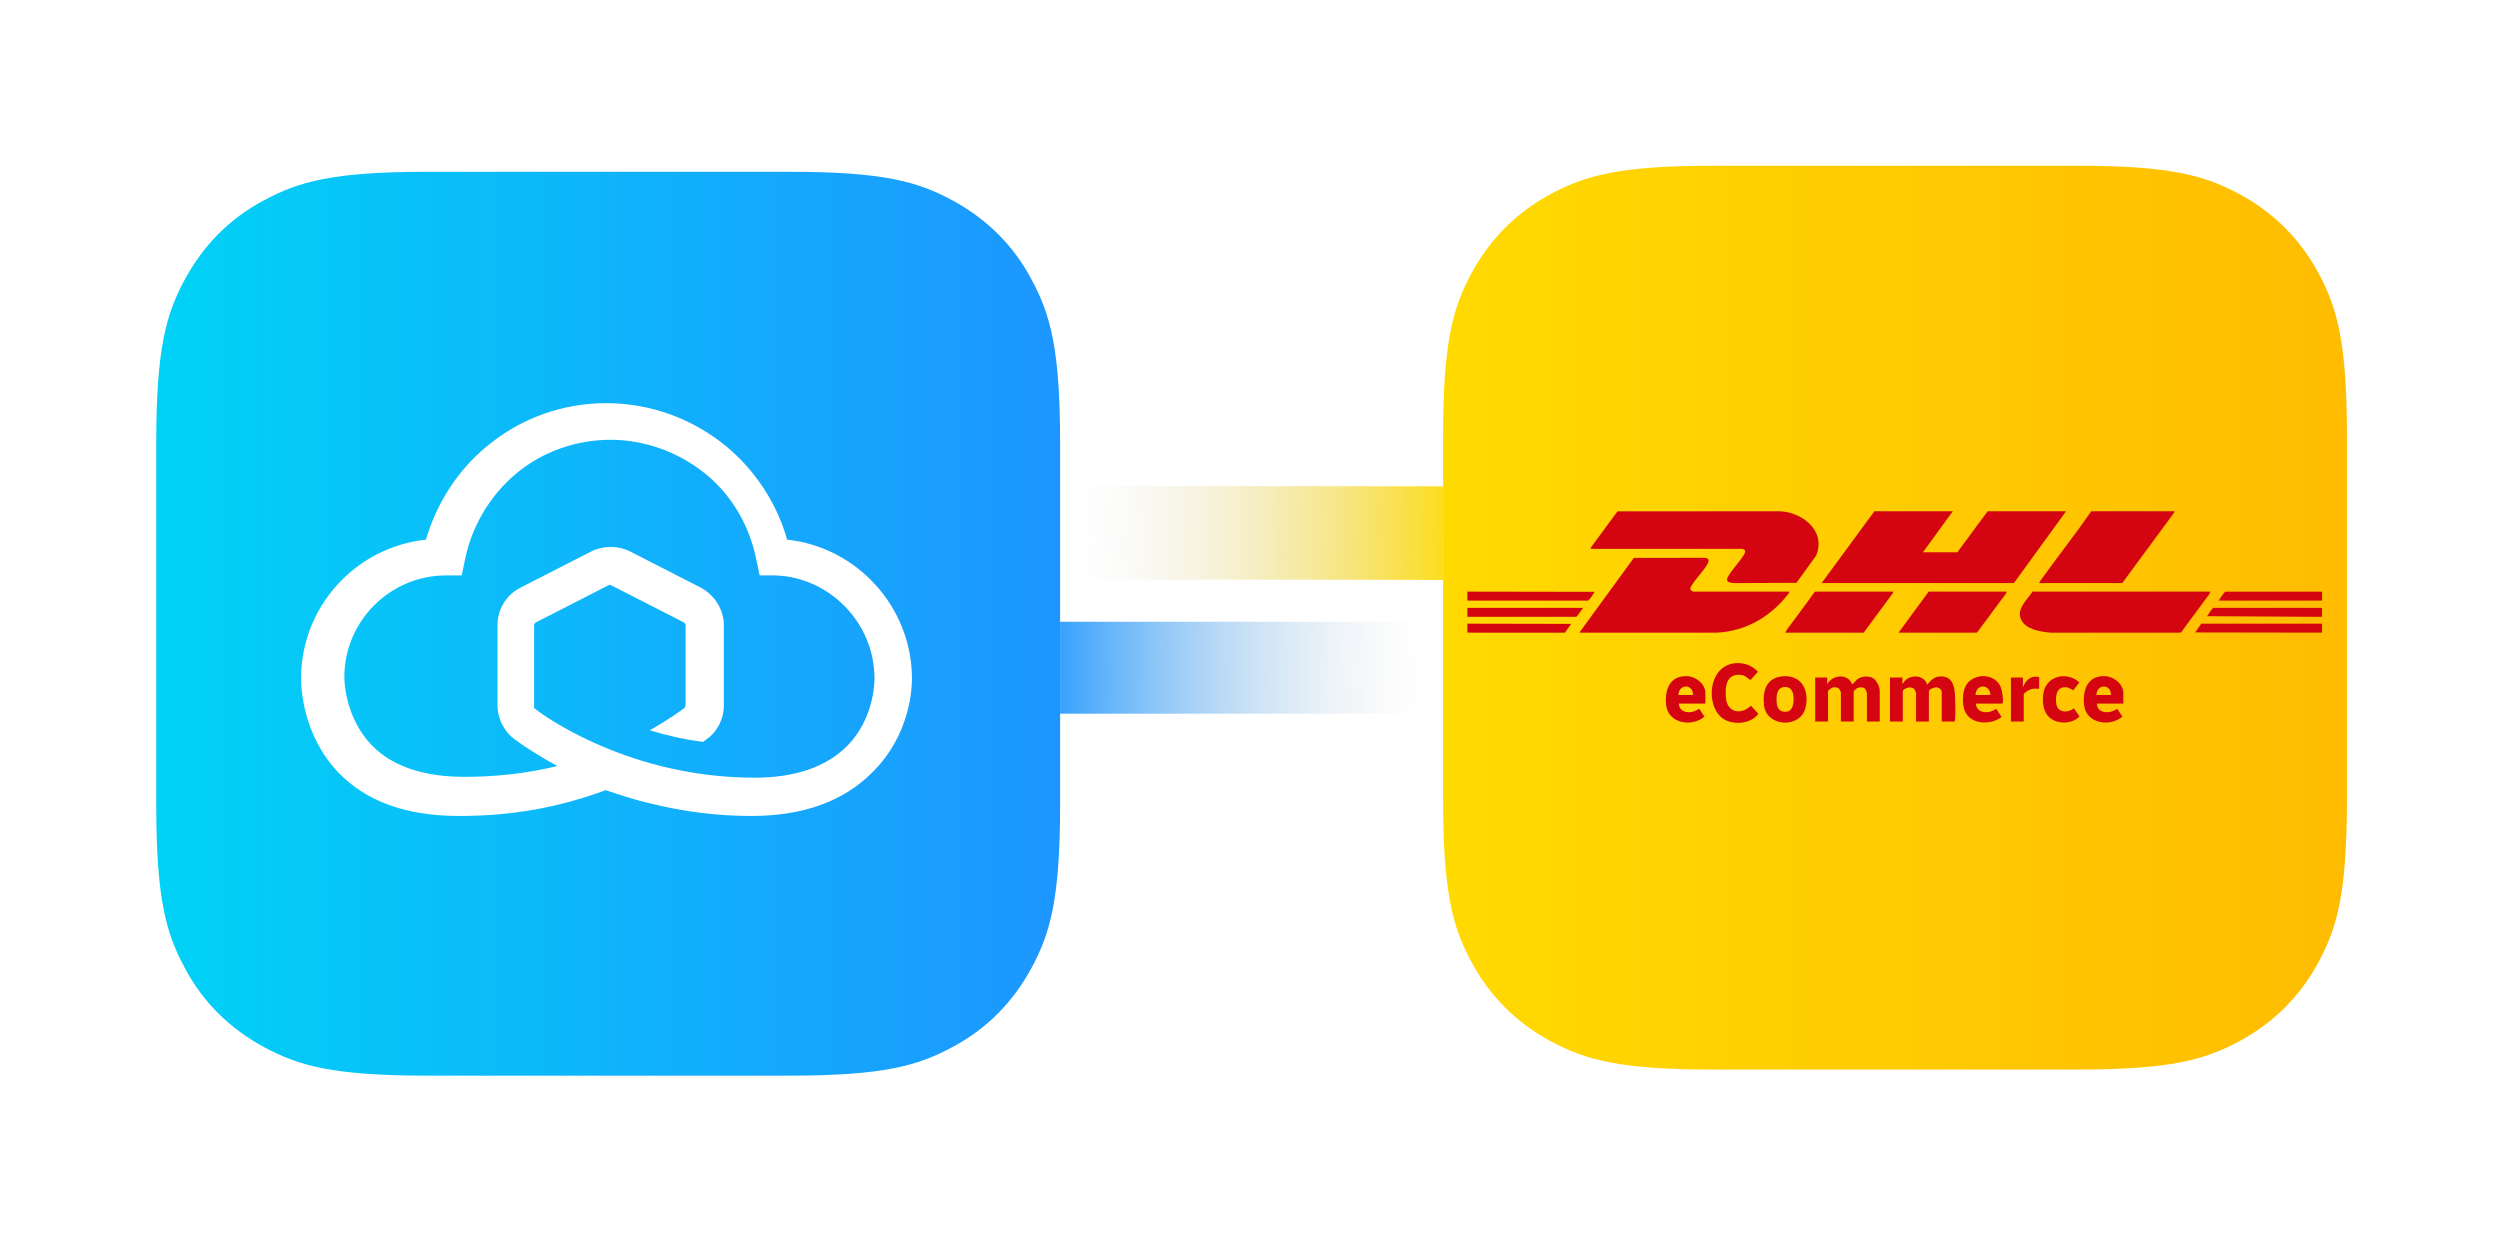
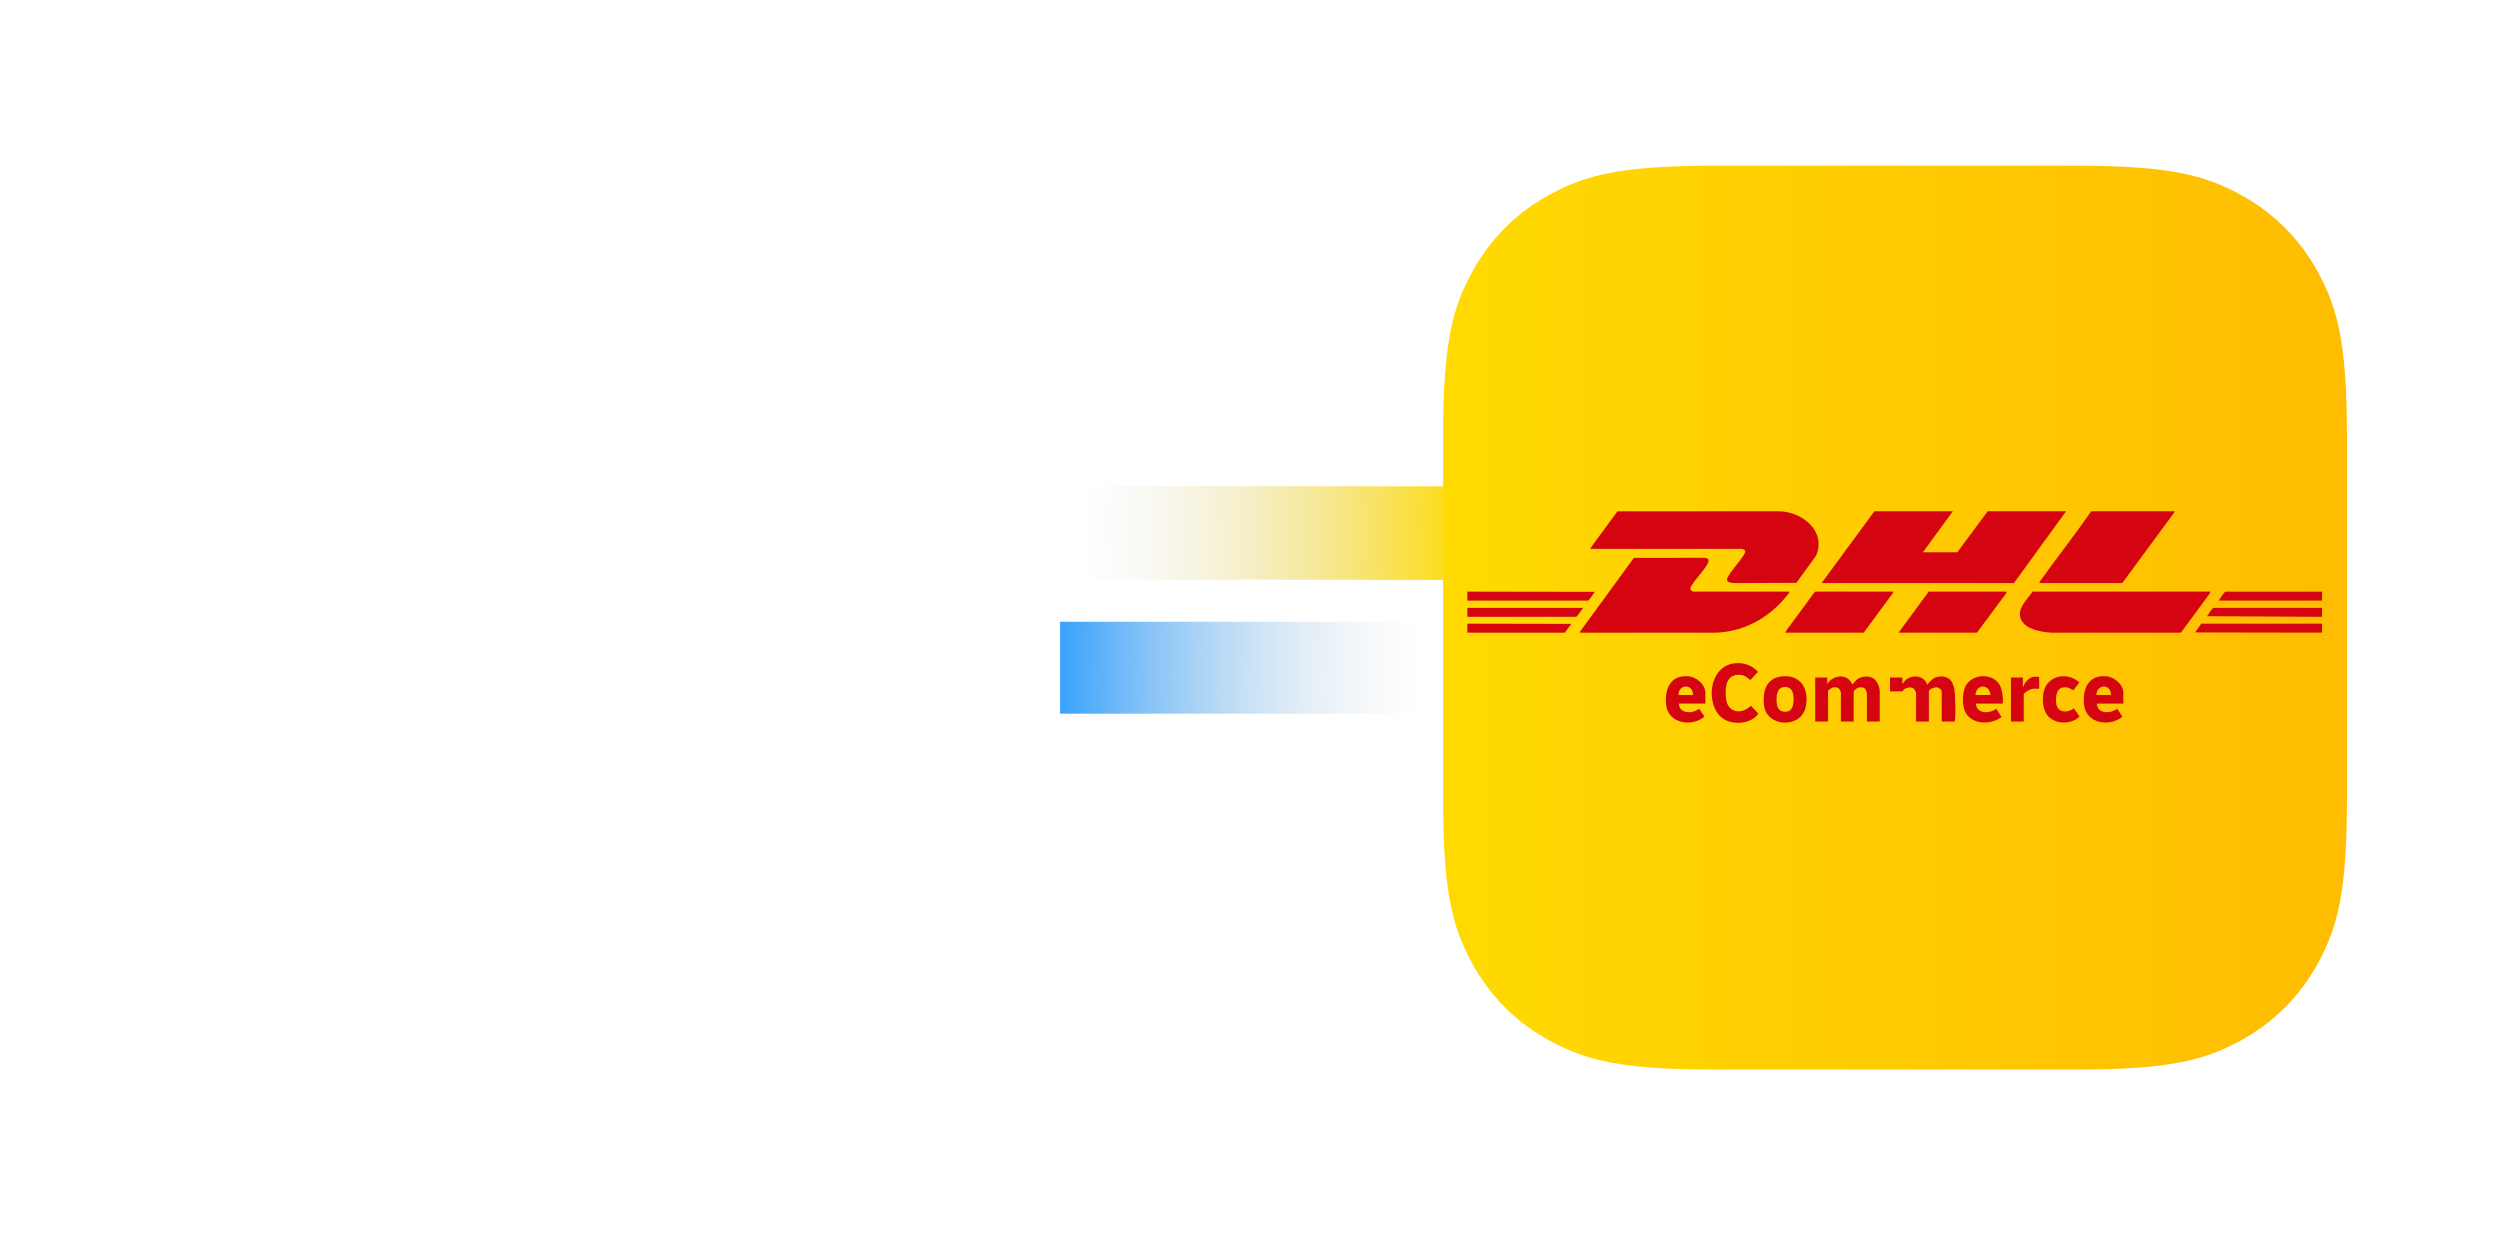
<svg xmlns="http://www.w3.org/2000/svg" width="168" height="83" viewBox="0 0 168 83" fill="none">
  <rect x="96.968" y="38.971" width="25.729" height="6.29" transform="rotate(-179.928 96.968 38.971)" fill="url(#paint0_linear_4285_2881)" />
  <rect x="71.238" y="41.783" width="25.737" height="6.177" fill="url(#paint1_linear_4285_2881)" />
  <g filter="url(#filter0_d_4285_2881)">
    <path fill-rule="evenodd" clip-rule="evenodd" d="M115.144 9.593H139.546C145.863 9.593 148.155 10.251 150.464 11.486C152.773 12.721 154.586 14.533 155.821 16.843C157.056 19.153 157.714 21.443 157.714 27.761V52.163C157.714 58.48 157.056 60.772 155.821 63.081C154.586 65.391 152.773 67.203 150.464 68.438C148.154 69.673 145.863 70.331 139.546 70.331H115.144C108.826 70.331 106.535 69.673 104.226 68.438C101.916 67.203 100.104 65.391 98.869 63.081C97.634 60.772 96.976 58.48 96.976 52.163V27.761C96.976 21.443 97.634 19.152 98.869 16.843C100.104 14.533 101.916 12.721 104.226 11.486C106.535 10.251 108.826 9.593 115.144 9.593Z" fill="url(#paint2_linear_4285_2881)" />
    <path d="M98.606 38.213L107.164 38.227C107.104 38.331 106.797 38.801 106.718 38.816H98.606V38.213Z" fill="#D40511" />
    <path d="M156.042 40.367V40.969L147.513 40.955L147.921 40.373L147.957 40.364L156.042 40.367Z" fill="#D40511" />
    <path d="M98.606 39.304H106.388C106.295 39.399 106.006 39.89 105.914 39.907H98.606V39.304Z" fill="#D40511" />
    <path d="M156.042 39.304V39.907L148.316 39.864C148.428 39.726 148.551 39.474 148.675 39.36C148.711 39.327 148.733 39.299 148.79 39.303L156.043 39.304H156.042Z" fill="#D40511" />
    <path d="M98.606 40.367L105.584 40.381L105.161 40.97L98.606 40.969V40.367Z" fill="#D40511" />
    <path d="M156.043 38.213V38.816H149.093C149.178 38.701 149.45 38.236 149.567 38.214H156.043V38.213Z" fill="#D40511" />
    <path d="M120.216 38.212L120.245 38.27C119.077 39.846 117.355 40.879 115.364 40.971L106.13 40.969L109.797 35.943L114.56 35.942C114.836 35.968 114.87 36.111 114.752 36.337C114.477 36.86 113.89 37.38 113.61 37.924C113.528 38.058 113.698 38.212 113.813 38.212H120.217L120.216 38.212Z" fill="#D40511" />
    <path d="M148.547 38.213L148.455 38.394L146.579 40.941L146.495 40.971H137.819C137.166 40.922 136.134 40.763 135.819 40.099C135.478 39.381 136.229 38.755 136.585 38.213H148.546H148.547Z" fill="#D40511" />
    <path d="M127.237 38.213L127.191 38.325L125.241 40.97H119.972C120.051 40.788 120.201 40.609 120.321 40.444C120.853 39.716 121.403 39.001 121.924 38.264L121.996 38.213H127.237L127.237 38.213Z" fill="#D40511" />
    <path d="M134.848 38.213L134.809 38.332L132.852 40.97H127.582L129.607 38.213H134.848Z" fill="#D40511" />
    <path d="M131.23 32.813L129.219 35.57H131.531L133.57 32.813H138.84L135.336 37.638H122.413L125.959 32.813H131.23Z" fill="#D40511" />
    <path d="M106.876 35.341L106.922 35.229L108.691 32.82L119.528 32.812C121.083 32.826 122.763 34.136 122.034 35.81L120.718 37.624L116.482 37.64C116.191 37.604 115.932 37.555 116.118 37.216C116.362 36.771 116.837 36.282 117.124 35.838C117.195 35.728 117.331 35.547 117.246 35.417C117.236 35.401 117.095 35.341 117.086 35.341H106.877H106.876Z" fill="#D40511" />
    <path d="M146.134 32.813L146.088 32.925L142.616 37.638H137.03C137.073 37.524 137.165 37.413 137.237 37.313C138.321 35.804 139.474 34.34 140.534 32.813H146.134Z" fill="#D40511" />
-     <path d="M127.84 44.415C127.909 44.362 127.948 44.263 128.012 44.199C128.444 43.756 129.324 43.819 129.507 44.473C129.682 44.251 129.919 43.98 130.217 43.934C131.117 43.795 131.336 44.419 131.375 45.175C131.397 45.616 131.424 46.424 131.375 46.843C131.37 46.885 131.371 46.917 131.33 46.943H130.526L130.483 46.9V44.947C130.483 44.79 130.278 44.65 130.124 44.644C129.988 44.639 129.621 44.764 129.621 44.919V46.943H128.76V45.034C128.76 44.982 128.673 44.807 128.631 44.76C128.416 44.518 127.869 44.734 127.869 44.919V46.943H127.008V43.985H127.84V44.416V44.415Z" fill="#D40511" />
+     <path d="M127.84 44.415C127.909 44.362 127.948 44.263 128.012 44.199C128.444 43.756 129.324 43.819 129.507 44.473C129.682 44.251 129.919 43.98 130.217 43.934C131.117 43.795 131.336 44.419 131.375 45.175C131.397 45.616 131.424 46.424 131.375 46.843C131.37 46.885 131.371 46.917 131.33 46.943H130.526L130.483 46.9V44.947C130.483 44.79 130.278 44.65 130.124 44.644C129.988 44.639 129.621 44.764 129.621 44.919V46.943H128.76V45.034C128.76 44.982 128.673 44.807 128.631 44.76C128.416 44.518 127.869 44.734 127.869 44.919H127.008V43.985H127.84V44.416V44.415Z" fill="#D40511" />
    <path d="M122.787 44.415C123.182 43.793 124.165 43.691 124.467 44.444C124.503 44.444 124.742 44.151 124.811 44.099C125.094 43.889 125.6 43.848 125.898 44.047C126.124 44.197 126.319 44.623 126.319 44.889V46.943H125.457V45.033C125.457 44.988 125.366 44.772 125.326 44.733C125.199 44.611 124.955 44.629 124.806 44.697C124.76 44.718 124.567 44.887 124.567 44.918V46.943H123.706V44.976C123.706 44.955 123.615 44.77 123.591 44.745C123.48 44.625 123.262 44.621 123.116 44.672C123.064 44.691 122.844 44.857 122.844 44.889V46.899L122.801 46.942H121.982V43.984H122.787V44.415V44.415Z" fill="#D40511" />
    <path d="M116.721 43.016C117.257 42.998 117.775 43.199 118.132 43.601L117.628 44.155C117.443 44.023 117.264 43.846 117.026 43.815C116.019 43.684 115.915 44.565 115.981 45.349C116.065 46.354 117.005 46.515 117.66 45.882L118.161 46.416C117.704 47.067 116.651 47.178 115.969 46.854C114.555 46.18 114.679 43.086 116.721 43.017V43.016Z" fill="#D40511" />
    <path d="M119.765 43.907C121.07 43.775 121.612 44.862 121.33 46.018C120.985 47.434 118.695 47.32 118.539 45.834C118.44 44.884 118.693 44.016 119.765 43.907ZM119.909 44.623C119.359 44.662 119.36 45.301 119.398 45.722C119.432 46.098 119.653 46.322 120.044 46.282C120.531 46.233 120.551 45.607 120.517 45.234C120.482 44.861 120.306 44.595 119.909 44.623H119.909Z" fill="#D40511" />
    <path d="M132.781 45.736C132.822 46.447 133.705 46.43 134.145 46.081L134.506 46.639C133.784 47.195 132.409 47.169 132.029 46.215C131.849 45.762 131.864 44.957 132.105 44.529C132.592 43.668 134.042 43.67 134.44 44.608C134.542 44.85 134.622 45.379 134.592 45.637C134.587 45.679 134.588 45.711 134.547 45.736H132.781ZM133.757 45.162C133.716 44.402 132.789 44.397 132.752 45.162H133.757Z" fill="#D40511" />
    <path d="M114.601 45.736H112.82C112.859 46.456 113.739 46.426 114.185 46.081L114.539 46.613C113.698 47.338 112.076 47.077 111.96 45.808C111.865 44.78 112.218 43.832 113.411 43.898C113.985 43.929 114.602 44.431 114.602 45.033V45.737L114.601 45.736ZM113.768 45.162C113.785 44.394 112.805 44.405 112.791 45.162H113.768Z" fill="#D40511" />
    <path d="M142.688 45.736H140.908C140.934 46.452 141.833 46.427 142.272 46.081L142.626 46.612C141.804 47.323 140.203 47.092 140.054 45.857C139.93 44.827 140.289 43.819 141.498 43.897C142.07 43.934 142.688 44.43 142.688 45.032V45.736V45.736ZM141.856 45.162C141.873 44.394 140.893 44.405 140.879 45.162H141.856Z" fill="#D40511" />
    <path d="M139.328 44.846C139.084 44.708 138.932 44.601 138.632 44.652C138.137 44.736 138.124 45.407 138.192 45.796C138.292 46.362 138.985 46.384 139.357 46.053L139.746 46.599C139.179 47.196 137.978 47.145 137.524 46.436C137.261 46.022 137.234 45.406 137.337 44.938C137.582 43.829 138.961 43.582 139.73 44.316L139.328 44.846L139.328 44.846Z" fill="#D40511" />
    <path d="M137.03 43.956V44.717L136.989 44.754C136.62 44.67 136.245 44.817 135.996 45.091V46.943H135.135V43.985H135.939V44.645L136.077 44.367C136.283 44.027 136.631 43.848 137.03 43.956H137.03Z" fill="#D40511" />
  </g>
  <g filter="url(#filter1_d_4285_2881)">
-     <path fill-rule="evenodd" clip-rule="evenodd" d="M28.677 10H53.062C59.382 10 61.675 10.671 63.968 11.902C66.261 13.132 68.106 14.922 69.337 17.271C70.567 19.564 71.239 21.857 71.239 28.177V52.562C71.239 58.882 70.567 61.175 69.337 63.468C68.106 65.761 66.317 67.606 63.968 68.837C61.675 70.067 59.382 70.739 53.062 70.739H28.677C22.357 70.739 20.064 70.067 17.771 68.837C15.478 67.606 13.632 65.817 12.402 63.468C11.171 61.175 10.5 58.882 10.5 52.562V28.177C10.5 21.857 11.171 19.564 12.402 17.271C13.632 14.978 15.422 13.132 17.771 11.902C20.064 10.671 22.357 10 28.677 10Z" fill="url(#paint3_linear_4285_2881)" />
    <path d="M61.283 44.06C61.283 39.251 57.592 35.224 52.894 34.721C52.223 32.316 50.769 30.078 48.811 28.456C46.574 26.611 43.721 25.548 40.757 25.548C37.793 25.548 34.997 26.555 32.703 28.456C30.746 30.078 29.348 32.26 28.621 34.721C23.923 35.224 20.231 39.195 20.231 44.06C20.231 44.508 20.287 47.808 22.748 50.38C24.65 52.338 27.334 53.289 30.858 53.289C34.381 53.289 37.513 52.73 40.701 51.555C41.708 51.891 42.715 52.226 43.721 52.45C45.959 53.009 48.252 53.289 50.489 53.289C54.012 53.289 56.697 52.282 58.599 50.38C61.227 47.808 61.283 44.564 61.283 44.06V44.06ZM58.766 44.06C58.766 44.06 58.822 46.689 56.921 48.591C55.522 49.989 53.453 50.716 50.712 50.716C46.014 50.716 42.267 49.43 39.918 48.367C37.681 47.36 36.283 46.354 35.947 46.074C35.892 46.074 35.892 46.018 35.892 45.962V40.481C35.892 40.369 35.947 40.313 36.059 40.257L40.869 37.797C40.925 37.741 41.037 37.741 41.093 37.797L45.903 40.257C46.014 40.313 46.071 40.369 46.071 40.481V45.85C46.071 45.906 46.014 46.018 46.014 46.018C45.791 46.186 44.952 46.801 43.666 47.528C44.728 47.864 45.959 48.143 47.245 48.311C47.525 48.087 47.692 47.975 47.692 47.975C48.14 47.584 48.643 46.857 48.643 45.85V40.481C48.643 39.419 48.028 38.468 47.133 37.964L42.323 35.504C41.54 35.112 40.533 35.112 39.751 35.504L34.941 37.964C33.99 38.468 33.431 39.419 33.431 40.481V45.85C33.431 46.801 33.934 47.584 34.381 47.975C34.437 48.032 35.5 48.87 37.458 49.933C35.388 50.436 33.319 50.66 31.194 50.66C28.453 50.66 26.328 49.933 24.985 48.535C23.14 46.633 23.14 44.06 23.14 44.005V43.949C23.14 40.202 26.216 37.125 29.963 37.125H31.026L31.249 36.063C31.697 33.826 32.927 31.756 34.661 30.302C36.451 28.792 38.744 28.009 41.037 28.009C43.33 28.009 45.623 28.848 47.413 30.302C49.203 31.756 50.377 33.826 50.824 36.063L51.048 37.125H52.111C55.69 37.237 58.766 40.257 58.766 44.06V44.06Z" fill="white" />
  </g>
  <defs>
    <filter id="filter0_d_4285_2881" x="86.681" y="0.842" width="81.328" height="81.735" filterUnits="userSpaceOnUse" color-interpolation-filters="sRGB">
      <feFlood flood-opacity="0" result="BackgroundImageFix" />
      <feColorMatrix in="SourceAlpha" type="matrix" values="0 0 0 0 0 0 0 0 0 0 0 0 0 0 0 0 0 0 127 0" result="hardAlpha" />
      <feOffset dy="1.544" />
      <feGaussianBlur stdDeviation="5.147" />
      <feComposite in2="hardAlpha" operator="out" />
      <feColorMatrix type="matrix" values="0 0 0 0 1 0 0 0 0 0.855 0 0 0 0 0.004 0 0 0 0.3 0" />
      <feBlend mode="normal" in2="BackgroundImageFix" result="effect1_dropShadow_4285_2881" />
      <feBlend mode="normal" in="SourceGraphic" in2="effect1_dropShadow_4285_2881" result="shape" />
    </filter>
    <filter id="filter1_d_4285_2881" x="0.205" y="1.25" width="81.328" height="81.328" filterUnits="userSpaceOnUse" color-interpolation-filters="sRGB">
      <feFlood flood-opacity="0" result="BackgroundImageFix" />
      <feColorMatrix in="SourceAlpha" type="matrix" values="0 0 0 0 0 0 0 0 0 0 0 0 0 0 0 0 0 0 127 0" result="hardAlpha" />
      <feOffset dy="1.544" />
      <feGaussianBlur stdDeviation="5.147" />
      <feComposite in2="hardAlpha" operator="out" />
      <feColorMatrix type="matrix" values="0 0 0 0 0.114 0 0 0 0 0.588 0 0 0 0 1 0 0 0 0.3 0" />
      <feBlend mode="normal" in2="BackgroundImageFix" result="effect1_dropShadow_4285_2881" />
      <feBlend mode="normal" in="SourceGraphic" in2="effect1_dropShadow_4285_2881" result="shape" />
    </filter>
    <linearGradient id="paint0_linear_4285_2881" x1="95.285" y1="40.844" x2="121.322" y2="40.969" gradientUnits="userSpaceOnUse">
      <stop stop-color="#FFDA01" />
      <stop offset="1" stop-color="#D9D9D9" stop-opacity="0" />
    </linearGradient>
    <linearGradient id="paint1_linear_4285_2881" x1="69.555" y1="43.623" x2="95.6" y2="43.751" gradientUnits="userSpaceOnUse">
      <stop stop-color="#1D97FF" />
      <stop offset="1" stop-color="#D9D9D9" stop-opacity="0" />
    </linearGradient>
    <linearGradient id="paint2_linear_4285_2881" x1="96.976" y1="39.962" x2="157.714" y2="39.962" gradientUnits="userSpaceOnUse">
      <stop stop-color="#FFDA01" />
      <stop offset="1" stop-color="#FFBC01" />
    </linearGradient>
    <linearGradient id="paint3_linear_4285_2881" x1="10.5" y1="40.369" x2="71.239" y2="40.369" gradientUnits="userSpaceOnUse">
      <stop stop-color="#00D2F6" />
      <stop offset="1" stop-color="#1D96FF" />
    </linearGradient>
  </defs>
</svg>